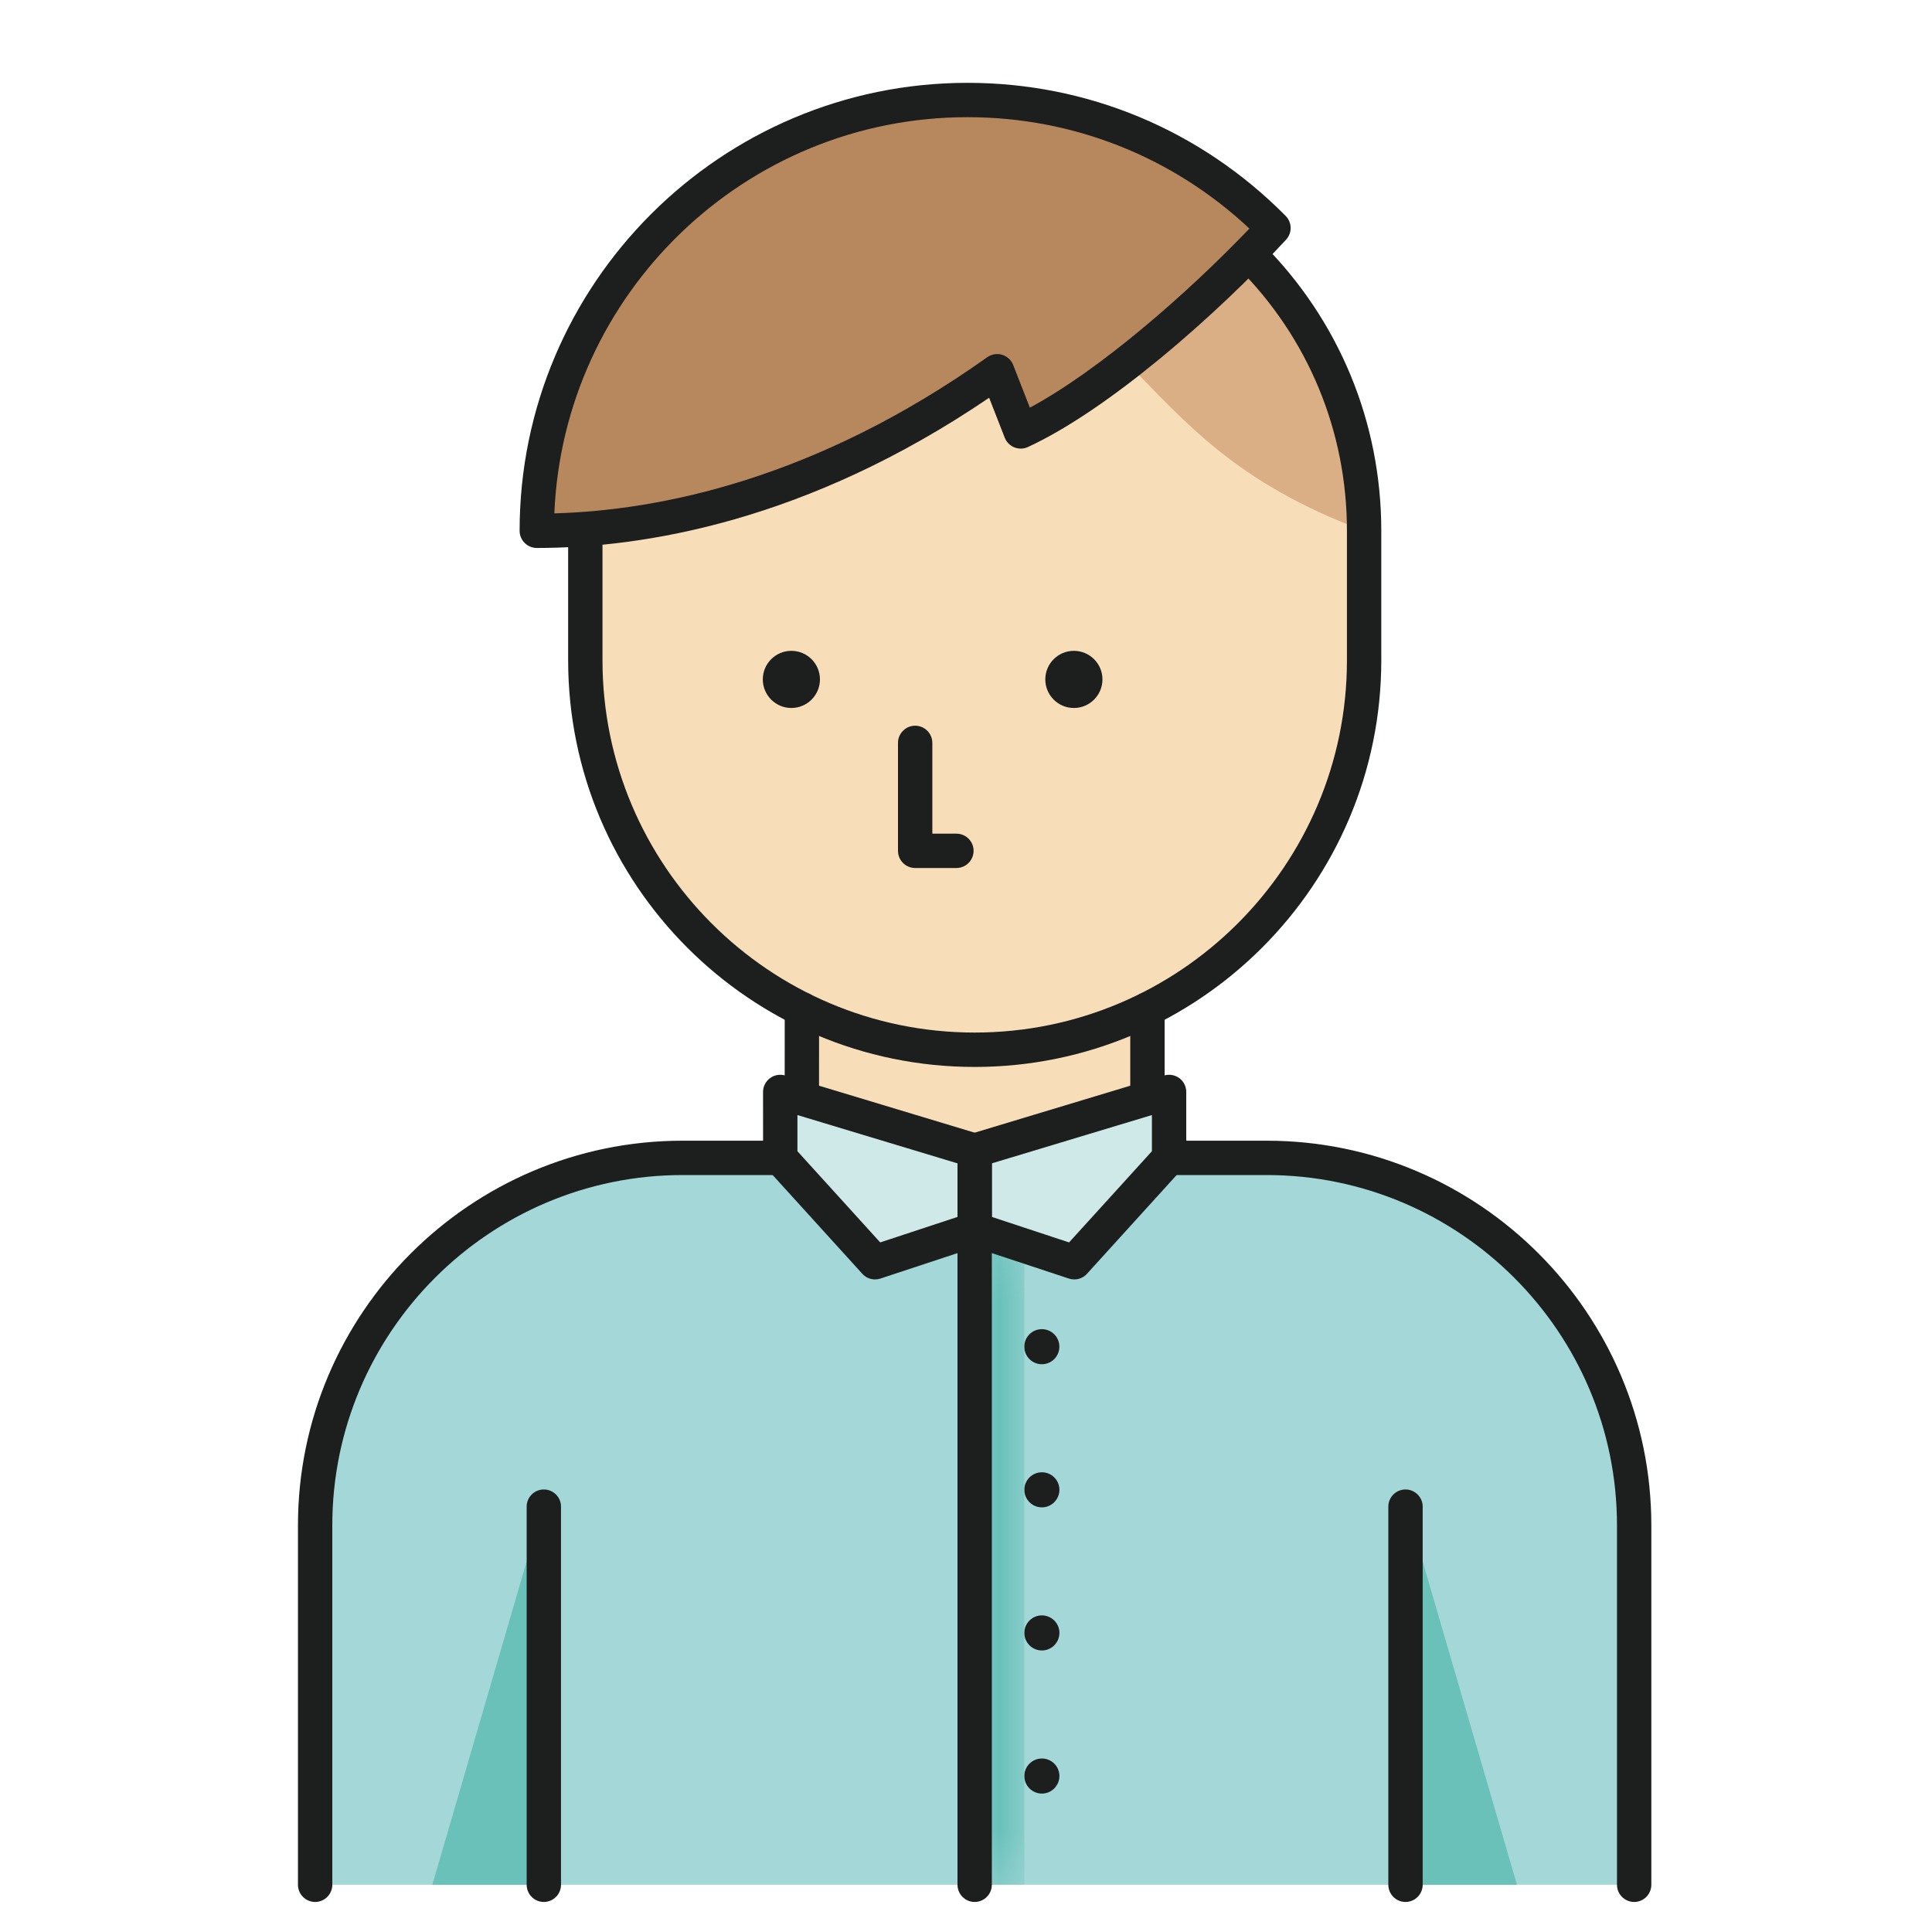
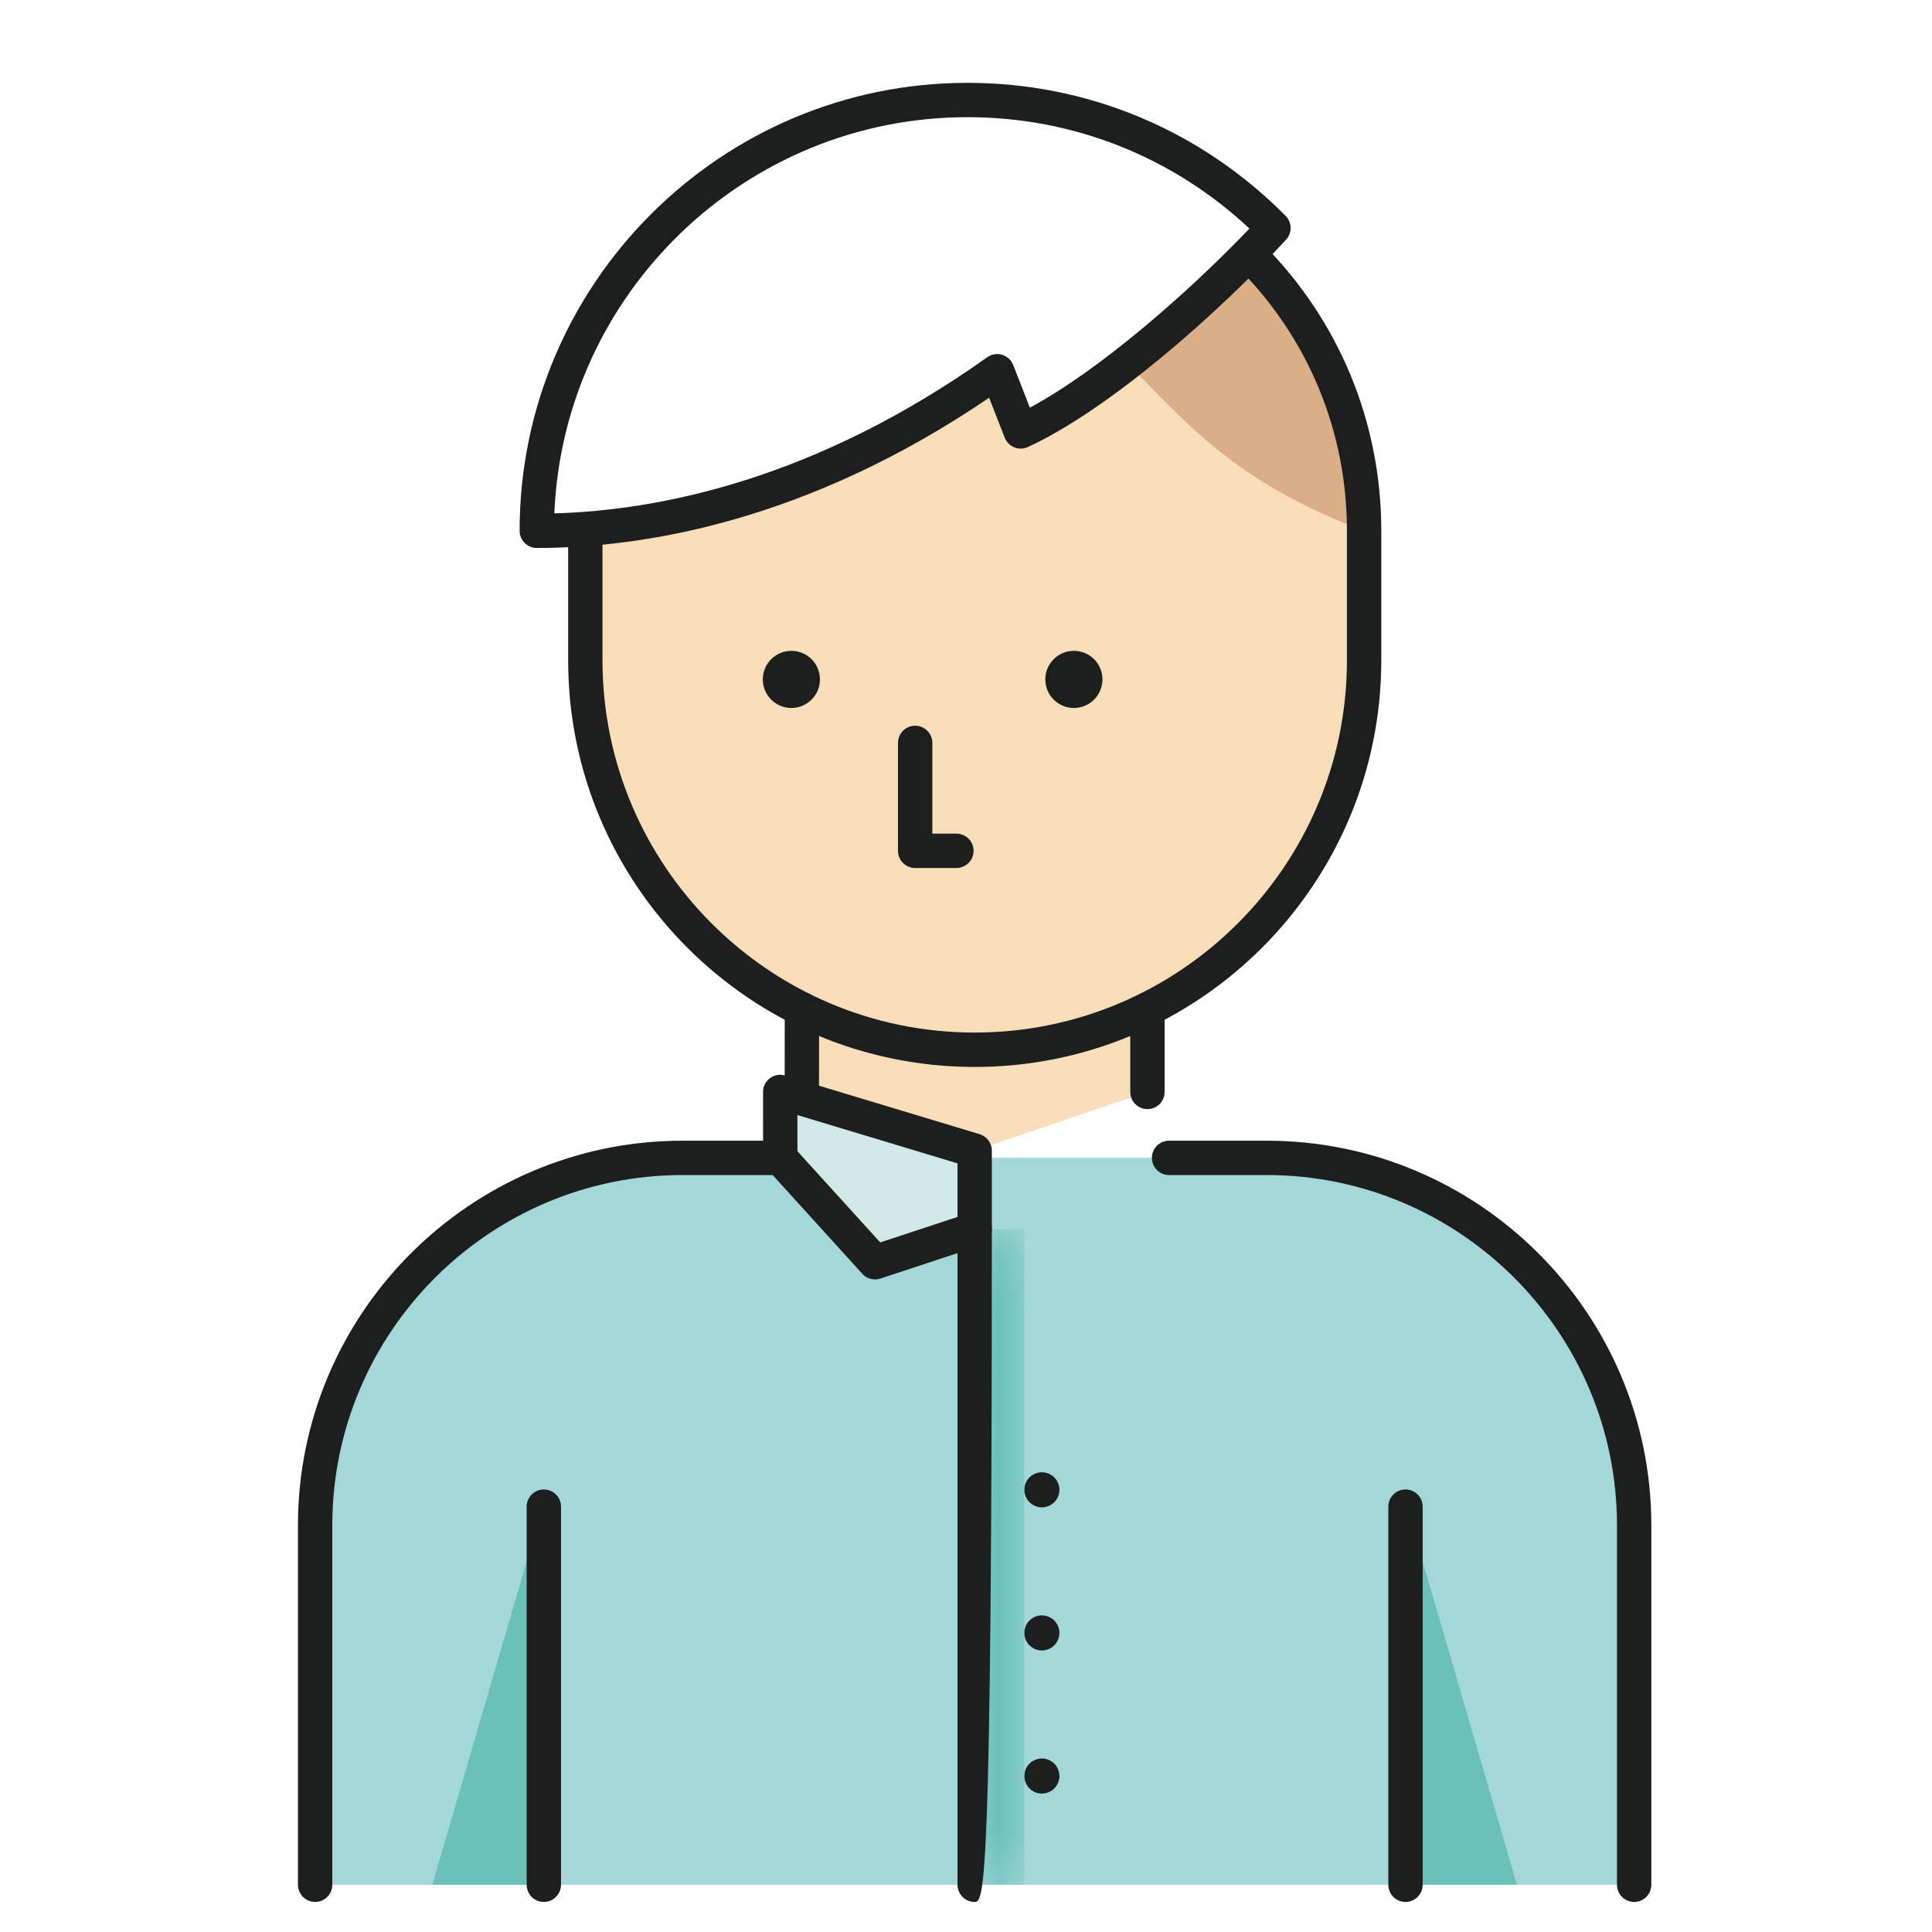
<svg xmlns="http://www.w3.org/2000/svg" xmlns:xlink="http://www.w3.org/1999/xlink" width="40px" height="40px" viewBox="0 0 40 40" version="1.1">
  <title>01_Empleados_40x40</title>
  <desc>Created with Sketch.</desc>
  <defs>
    <path d="M1.03,13.6 L0.001,13.6 L0.001,0.03 L1.03,0.369 L1.03,2.447 C1.03,2.451 1.03,2.455 1.03,2.459 C1.03,2.463 1.03,2.467 1.03,2.471 L1.03,13.6 L1.03,13.6 Z" id="path-1" />
  </defs>
  <g id="01_Empleados_40x40" stroke="none" stroke-width="1" fill="none" fill-rule="evenodd">
    <g id="Persona_2" transform="translate(4, 0)">
      <g id="shutterstock_648728923">
        <path d="M21.881,5.288 L21.784,5.327 C20.341,6.783 18.49,8.305 17.133,8.932 L16.646,7.686 C13.546,9.888 10.62,10.744 8.235,10.941 L8.118,10.989 L8.118,13.671 C8.118,16.839 9.945,19.578 12.602,20.897 L12.602,22.607 L16.179,23.822 L19.757,22.607 L19.757,20.897 C22.414,19.578 24.242,16.839 24.242,13.671 L24.242,10.989 C24.242,8.762 23.34,6.746 21.881,5.288" id="Fill-56" fill="#F7DEB9" />
        <path d="M21.881,5.288 L21.784,5.328 C21.035,6.084 20.175,6.856 19.332,7.513 L19.332,7.514 C20.52,8.701 21.547,9.989 24.242,10.989 C24.242,8.762 23.34,6.746 21.881,5.288" id="Fill-57" fill="#DBAF85" />
-         <path d="M17.133,8.932 C18.681,8.217 20.871,6.338 22.366,4.721 C20.749,3.086 18.507,2.071 16.032,2.071 C11.114,2.071 7.114,6.071 7.114,10.989 C9.669,10.989 13.042,10.247 16.646,7.686 L17.133,8.932" id="Fill-58" fill="#B7875E" />
        <path d="M29.834,39.022 L29.834,31.581 C29.834,27.378 26.427,23.972 22.225,23.972 L10.133,23.972 C5.931,23.972 2.525,27.378 2.525,31.581 L2.525,39.022 L29.834,39.022" id="Fill-59" fill="#A3D7D8" />
-         <polyline id="Fill-60" fill="#CEE9E8" points="16.179 25.452 16.179 23.822 20.204 22.607 20.204 23.972 18.242 26.133 16.179 25.452" />
        <polyline id="Fill-61" fill="#CEE9E8" points="16.179 25.452 16.179 23.822 12.154 22.607 12.154 23.972 14.116 26.133 16.179 25.452" />
-         <path d="M17.57,27.519 C17.771,27.519 17.933,27.681 17.933,27.881 C17.933,28.082 17.771,28.245 17.57,28.245 C17.37,28.245 17.207,28.082 17.207,27.881 C17.207,27.681 17.37,27.519 17.57,27.519" id="Fill-62" fill="#1D1E1E" />
        <path d="M17.571,30.482 C17.771,30.482 17.934,30.644 17.934,30.844 C17.934,31.045 17.771,31.208 17.571,31.208 C17.37,31.208 17.208,31.045 17.208,30.844 C17.208,30.644 17.37,30.482 17.571,30.482" id="Fill-63" fill="#1D1E1E" />
        <path d="M17.571,33.445 C17.771,33.445 17.934,33.607 17.934,33.807 C17.934,34.008 17.771,34.171 17.571,34.171 C17.37,34.171 17.208,34.008 17.208,33.807 C17.208,33.607 17.37,33.445 17.571,33.445" id="Fill-64" fill="#1D1E1E" />
        <path d="M17.571,36.408 C17.771,36.408 17.934,36.57 17.934,36.77 C17.934,36.971 17.771,37.134 17.571,37.134 C17.371,37.134 17.208,36.971 17.208,36.77 C17.208,36.57 17.371,36.408 17.571,36.408" id="Fill-65" fill="#1D1E1E" />
        <g id="Group-68" transform="translate(16.178, 25.422)">
          <mask id="mask-2" fill="white">
            <use xlink:href="#path-1" />
          </mask>
          <g id="Clip-67" />
          <polygon id="Fill-66" fill="#69C1BA" mask="url(#mask-2)" points="0.001 13.6 1.03 13.6 1.03 0.03 0.001 0.03" />
        </g>
-         <path d="M17.252,27.943 C17.252,27.938 17.252,27.932 17.252,27.926 C17.252,27.92 17.252,27.914 17.252,27.908 L17.252,27.943" id="Fill-69" fill="#1A1C1C" />
        <polyline id="Fill-70" fill="#69C1BA" points="27.407 39.022 25.099 39.022 25.099 31.111 27.407 39.022" />
        <polyline id="Fill-71" fill="#69C1BA" points="7.259 39.022 4.951 39.022 7.259 31.111 7.259 39.022" />
        <path d="M15.801,17.971 L14.947,17.971 C14.751,17.971 14.592,17.812 14.592,17.615 L14.592,15.381 C14.592,15.185 14.751,15.025 14.947,15.025 C15.144,15.025 15.303,15.185 15.303,15.381 L15.303,17.26 L15.801,17.26 C15.998,17.26 16.157,17.419 16.157,17.615 C16.157,17.812 15.998,17.971 15.801,17.971" id="Fill-72" fill="#1D1E1E" />
        <path d="M12.384,13.475 C12.711,13.475 12.976,13.739 12.976,14.066 C12.976,14.393 12.711,14.658 12.384,14.658 C12.058,14.658 11.793,14.393 11.793,14.066 C11.793,13.739 12.058,13.475 12.384,13.475" id="Fill-73" fill="#1D1E1E" />
        <path d="M18.233,13.475 C18.56,13.475 18.825,13.739 18.825,14.066 C18.825,14.393 18.56,14.658 18.233,14.658 C17.907,14.658 17.642,14.393 17.642,14.066 C17.642,13.739 17.907,13.475 18.233,13.475" id="Fill-74" fill="#1D1E1E" />
        <path d="M16.179,22.09 C11.538,22.09 7.763,18.313 7.763,13.671 L7.763,10.989 C7.763,10.793 7.922,10.634 8.118,10.634 C8.315,10.634 8.474,10.793 8.474,10.989 L8.474,13.671 C8.474,17.921 11.93,21.378 16.179,21.378 C20.429,21.378 23.887,17.921 23.887,13.671 L23.887,10.989 C23.887,8.93 23.085,6.994 21.629,5.539 C21.49,5.4 21.49,5.175 21.629,5.036 C21.768,4.897 21.993,4.897 22.132,5.036 C23.722,6.626 24.598,8.74 24.598,10.989 L24.598,13.671 C24.598,18.313 20.821,22.09 16.179,22.09" id="Fill-75" fill="#1D1E1E" />
        <path d="M16.032,2.426 C11.431,2.426 7.666,6.073 7.477,10.629 C9.656,10.567 12.877,9.927 16.44,7.396 C16.529,7.333 16.642,7.314 16.747,7.345 C16.852,7.377 16.937,7.455 16.977,7.556 L17.322,8.44 C18.758,7.669 20.593,6.067 21.868,4.732 C20.275,3.242 18.216,2.426 16.032,2.426 Z M7.114,11.345 C6.918,11.345 6.758,11.186 6.758,10.989 C6.758,5.876 10.919,1.715 16.032,1.715 C18.522,1.715 20.861,2.694 22.619,4.471 C22.752,4.606 22.756,4.822 22.627,4.962 C21.162,6.547 18.941,8.489 17.282,9.255 C17.193,9.296 17.091,9.298 17,9.262 C16.909,9.225 16.838,9.153 16.802,9.062 L16.479,8.235 C12.709,10.797 9.321,11.345 7.114,11.345 L7.114,11.345 Z" id="Fill-76" fill="#1D1E1E" />
        <path d="M2.525,39.378 C2.328,39.378 2.169,39.218 2.169,39.022 L2.169,31.581 C2.169,27.189 5.742,23.617 10.133,23.617 L12.154,23.617 C12.351,23.617 12.51,23.776 12.51,23.972 C12.51,24.168 12.351,24.328 12.154,24.328 L10.133,24.328 C6.134,24.328 2.88,27.582 2.88,31.581 L2.88,39.022 C2.88,39.218 2.721,39.378 2.525,39.378" id="Fill-77" fill="#1D1E1E" />
        <path d="M29.834,39.378 C29.637,39.378 29.478,39.218 29.478,39.022 L29.478,31.581 C29.478,27.582 26.224,24.328 22.225,24.328 L20.204,24.328 C20.008,24.328 19.849,24.168 19.849,23.972 C19.849,23.776 20.008,23.617 20.204,23.617 L22.225,23.617 C26.617,23.617 30.189,27.189 30.189,31.581 L30.189,39.022 C30.189,39.218 30.03,39.378 29.834,39.378" id="Fill-78" fill="#1D1E1E" />
-         <path d="M16.179,39.378 C15.983,39.378 15.824,39.218 15.824,39.022 L15.824,25.452 C15.824,25.256 15.983,25.096 16.179,25.096 C16.375,25.096 16.535,25.256 16.535,25.452 L16.535,39.022 C16.535,39.218 16.375,39.378 16.179,39.378" id="Fill-79" fill="#1D1E1E" />
+         <path d="M16.179,39.378 C15.983,39.378 15.824,39.218 15.824,39.022 L15.824,25.452 C15.824,25.256 15.983,25.096 16.179,25.096 C16.375,25.096 16.535,25.256 16.535,25.452 C16.535,39.218 16.375,39.378 16.179,39.378" id="Fill-79" fill="#1D1E1E" />
        <path d="M7.259,39.378 C7.063,39.378 6.904,39.218 6.904,39.022 L6.904,31.193 C6.904,30.997 7.063,30.838 7.259,30.838 C7.456,30.838 7.615,30.997 7.615,31.193 L7.615,39.022 C7.615,39.218 7.456,39.378 7.259,39.378" id="Fill-80" fill="#1D1E1E" />
        <path d="M25.099,39.378 C24.903,39.378 24.744,39.218 24.744,39.022 L24.744,31.193 C24.744,30.997 24.903,30.838 25.099,30.838 C25.295,30.838 25.455,30.997 25.455,31.193 L25.455,39.022 C25.455,39.218 25.295,39.378 25.099,39.378" id="Fill-81" fill="#1D1E1E" />
-         <path d="M16.535,25.195 L18.134,25.723 L19.849,23.835 L19.849,23.086 L16.535,24.086 L16.535,25.195 Z M18.242,26.489 C18.205,26.489 18.167,26.483 18.13,26.471 L16.068,25.79 C15.922,25.742 15.824,25.605 15.824,25.452 L15.824,23.822 C15.824,23.665 15.926,23.527 16.076,23.482 L20.102,22.267 C20.21,22.235 20.326,22.255 20.417,22.322 C20.507,22.389 20.56,22.495 20.56,22.608 L20.56,23.972 C20.56,24.06 20.527,24.146 20.467,24.211 L18.505,26.372 C18.437,26.448 18.341,26.489 18.242,26.489 L18.242,26.489 Z" id="Fill-82" fill="#1D1E1E" />
        <path d="M12.51,23.835 L14.224,25.723 L15.824,25.195 L15.824,24.086 L12.51,23.086 L12.51,23.835 Z M14.116,26.489 C14.018,26.489 13.922,26.448 13.853,26.372 L11.891,24.211 C11.832,24.146 11.799,24.06 11.799,23.972 L11.798,22.608 C11.798,22.495 11.852,22.389 11.942,22.322 C12.032,22.255 12.149,22.235 12.257,22.267 L16.282,23.482 C16.432,23.527 16.535,23.665 16.535,23.822 L16.535,25.452 C16.535,25.605 16.436,25.742 16.291,25.79 L14.228,26.471 C14.191,26.483 14.154,26.489 14.116,26.489 L14.116,26.489 Z" id="Fill-83" fill="#1D1E1E" />
        <path d="M12.602,22.963 L12.602,22.963 C12.405,22.963 12.246,22.804 12.246,22.607 L12.247,20.897 C12.247,20.701 12.406,20.542 12.602,20.542 C12.799,20.542 12.958,20.701 12.958,20.897 L12.957,22.607 C12.957,22.804 12.798,22.963 12.602,22.963" id="Fill-84" fill="#1D1E1E" />
        <path d="M19.757,22.963 C19.56,22.963 19.401,22.804 19.401,22.607 L19.401,20.898 C19.401,20.702 19.56,20.543 19.757,20.543 C19.953,20.543 20.112,20.702 20.112,20.898 L20.112,22.607 C20.112,22.804 19.953,22.963 19.757,22.963" id="Fill-85" fill="#1D1E1E" />
      </g>
    </g>
  </g>
</svg>